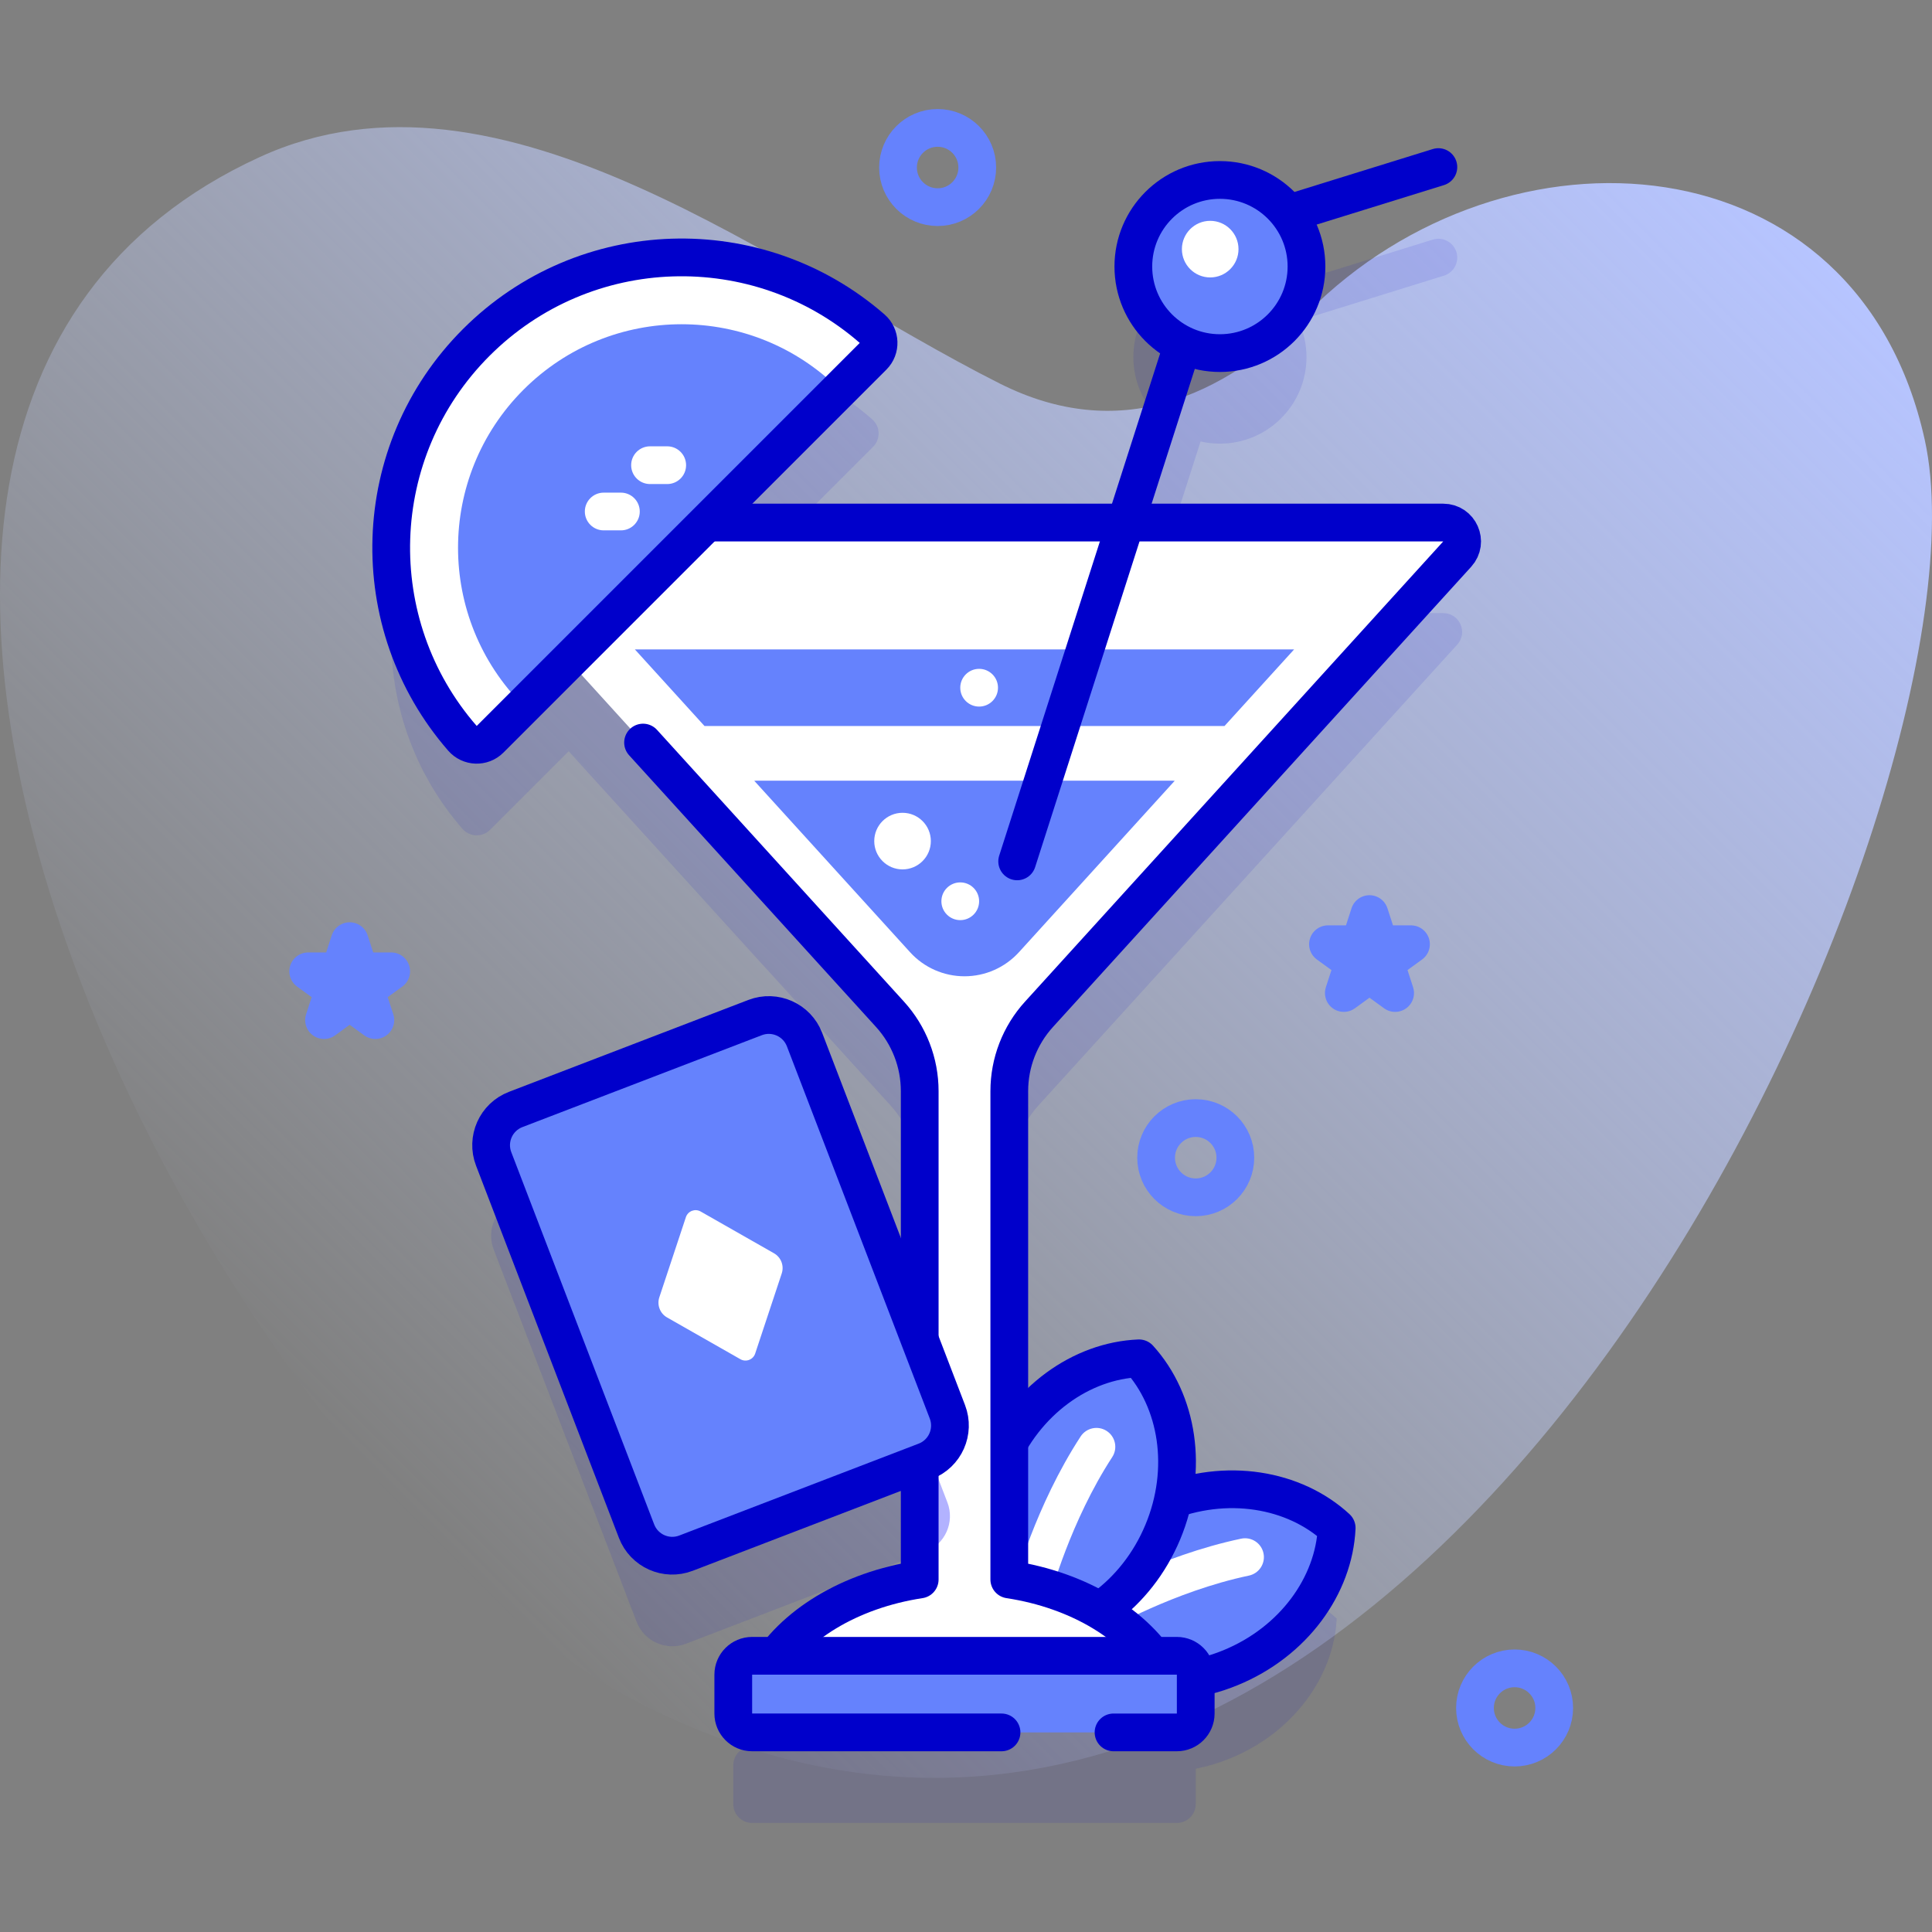
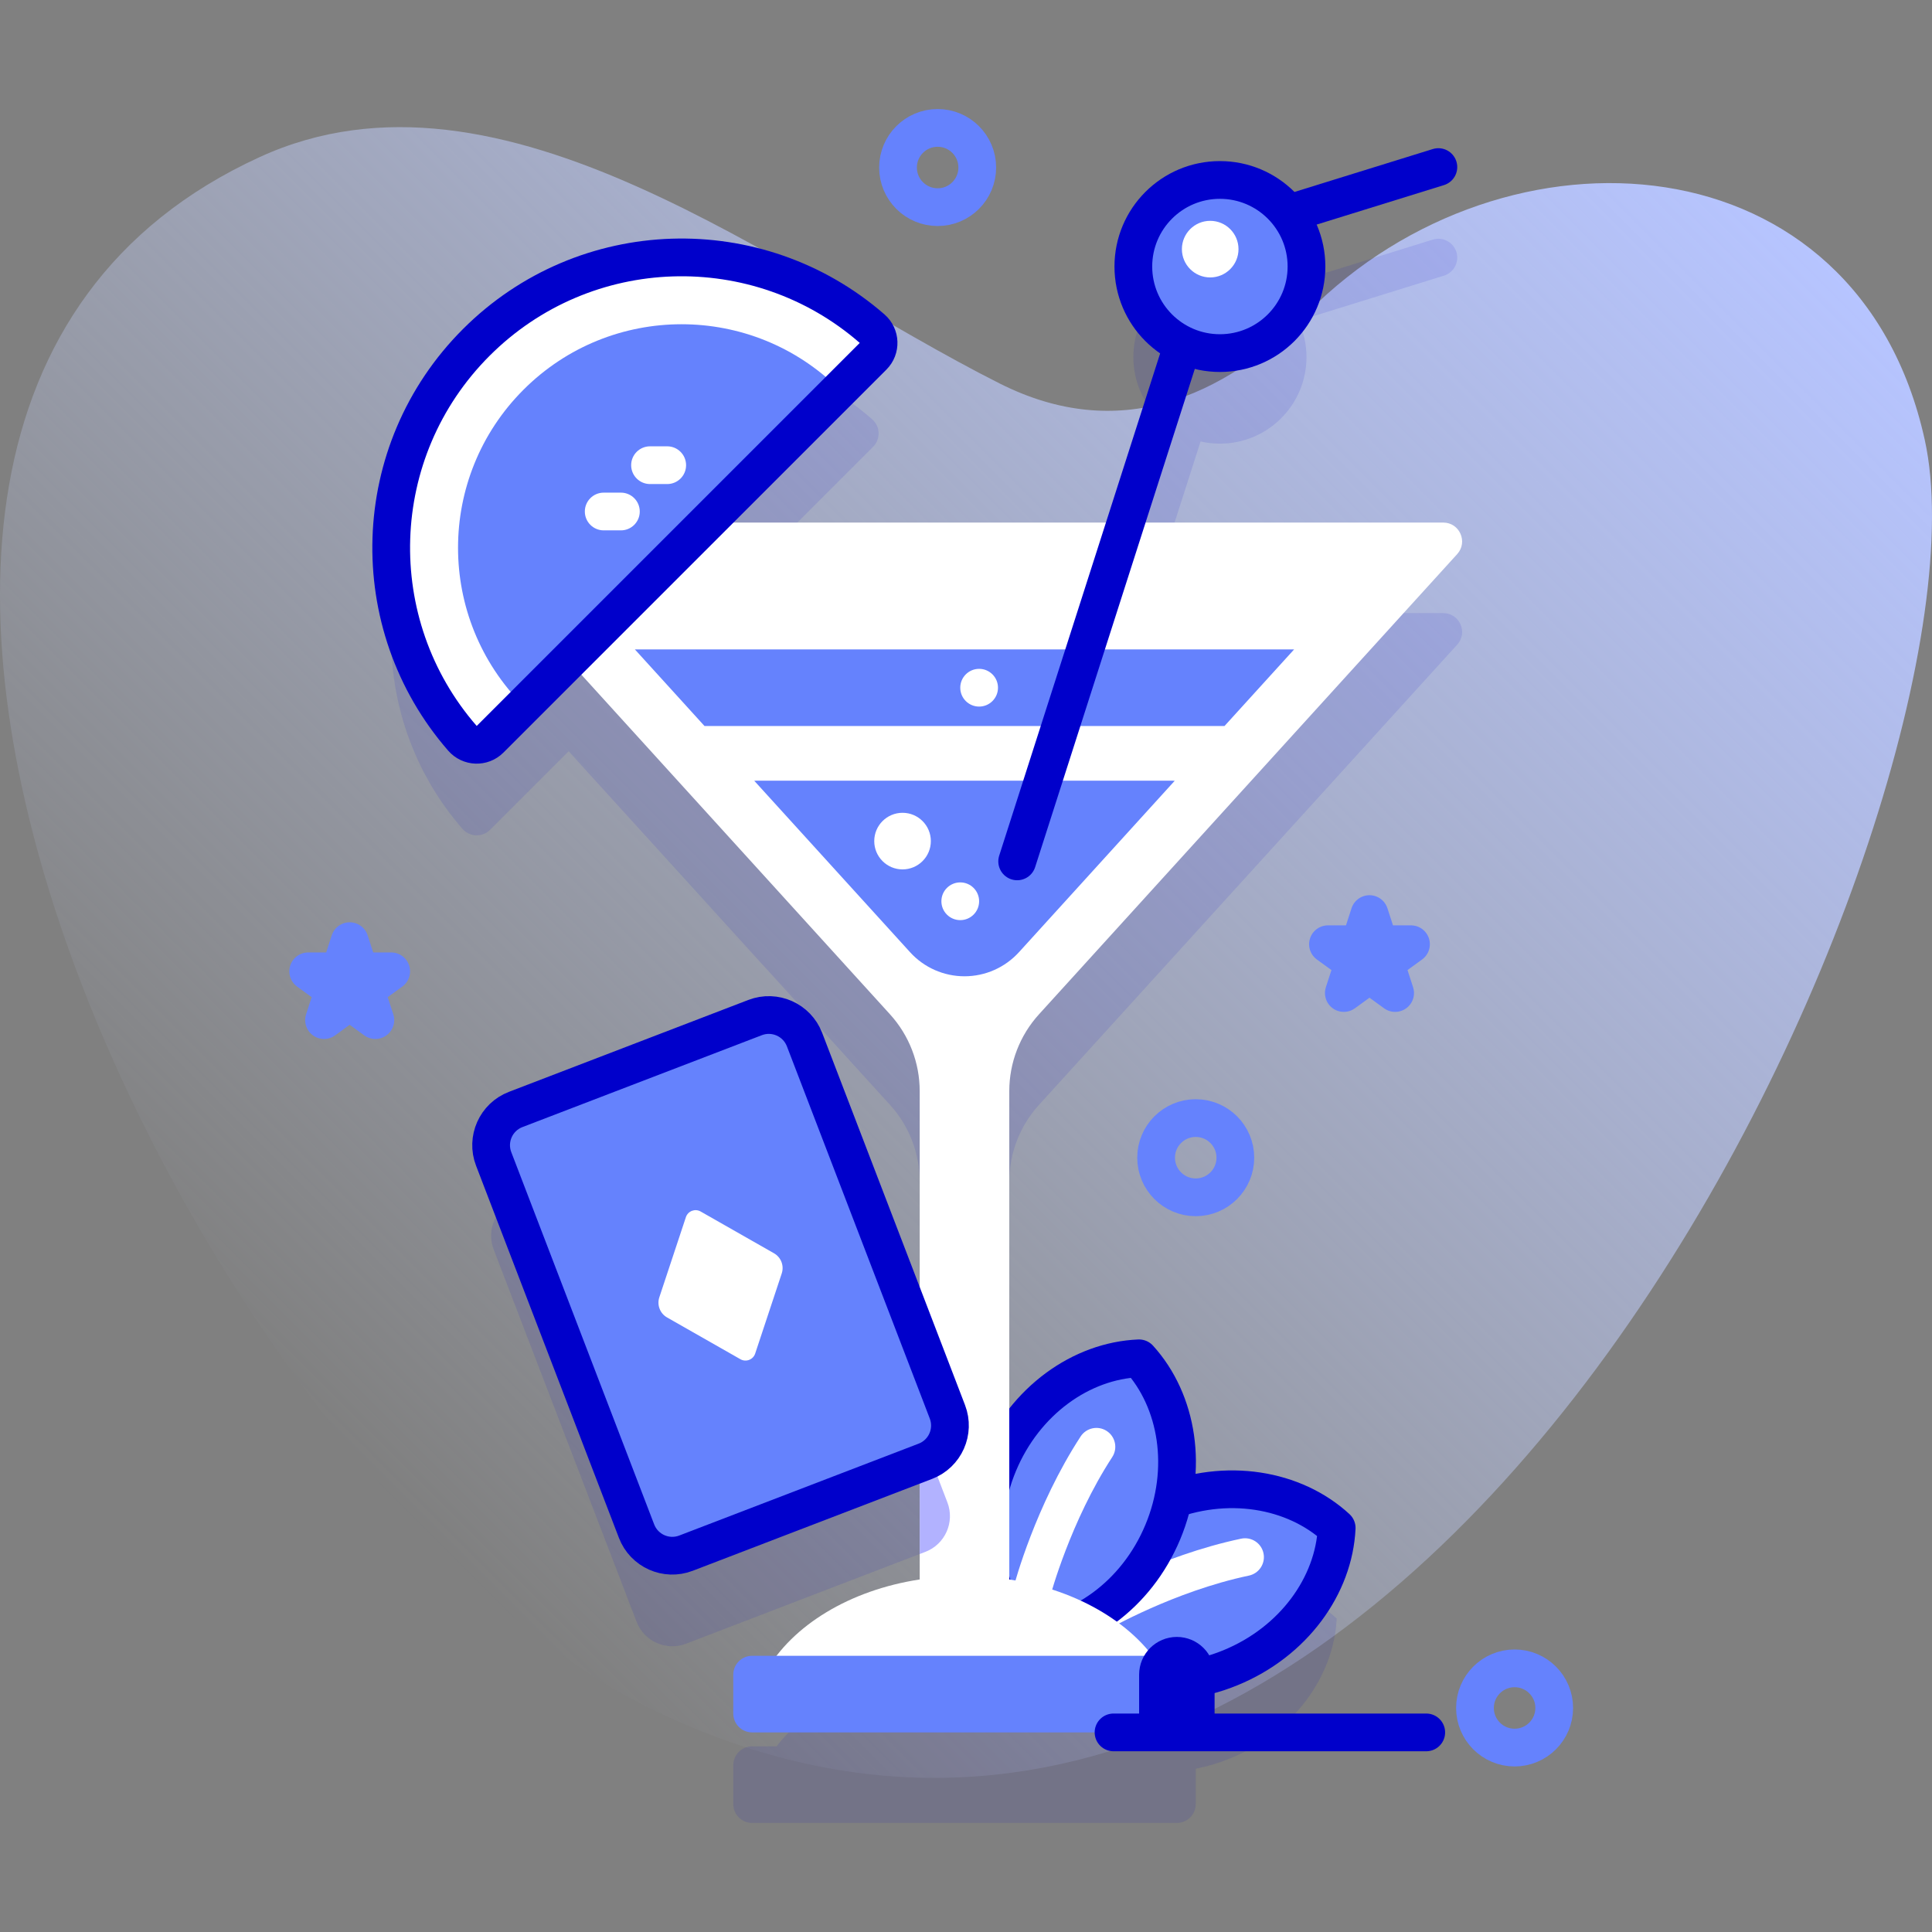
<svg xmlns="http://www.w3.org/2000/svg" version="1.1" id="Capa_1" x="0px" y="0px" viewBox="0 0 512 512" style="enable-background:new 0 0 512 512;" xml:space="preserve" width="512" height="512">
  <rect x="0" y="0" width="512" height="512" fill="#808080" stroke="none" />
  <g>
    <g>
      <linearGradient id="SVGID_1_" gradientUnits="userSpaceOnUse" x1="75.805" y1="369.696" x2="430.081" y2="15.421">
        <stop offset="0" style="stop-color:#D1DDFF;stop-opacity:0" />
        <stop offset="1" style="stop-color:#B6C4FF" />
      </linearGradient>
      <path style="fill:url(#SVGID_1_);" d="M510.082,116.574c-17.76-80.58-110.951-86.591-163.401-33.894&#10;&#09;&#09;&#09;c-22.821,22.929-50.297,34.79-81.752,18.95C206.016,71.961,133.064,12.192,68.81,41.629&#10;&#09;&#09;&#09;c-158.063,72.414-9.358,355.025,102.091,410.451C378.11,555.13,531.017,211.559,510.082,116.574z" />
    </g>
    <g>
      <g>
        <g>
          <path style="opacity:0.1;fill:#0000CB;" d="M275.334,292.812l110.84-121.969c2.919-3.212,0.64-8.363-3.7-8.363l-78.887,0&#10;&#09;&#09;&#09;&#09;&#09;l14.578-45.489c1.648,0.376,3.362,0.582,5.124,0.582c12.67,0,22.942-10.271,22.942-22.942c0-3.438-0.761-6.696-2.116-9.623&#10;&#09;&#09;&#09;&#09;&#09;l38.551-11.959c2.638-0.818,4.112-3.619,3.294-6.257c-0.818-2.639-3.623-4.112-6.257-3.294l-42.236,13.102&#10;&#09;&#09;&#09;&#09;&#09;c-3.903-3.073-8.824-4.912-14.177-4.912c-12.67,0-22.942,10.271-22.942,22.942c0,7.295,3.409,13.79,8.716,17.992l-15.978,49.857&#10;&#09;&#09;&#09;&#09;&#09;l-105.78,0l44.066-44.066c2.053-2.053,1.928-5.417-0.261-7.324c-30.228-26.334-76.125-25.113-104.9,3.662&#10;&#09;&#09;&#09;&#09;&#09;c-28.776,28.776-29.996,74.672-3.662,104.9c1.907,2.189,5.271,2.314,7.324,0.261l20.826-20.826l85.172,93.724&#10;&#09;&#09;&#09;&#09;&#09;c5.06,5.568,7.863,12.821,7.863,20.344v65.871l-30.526-79.525c-2.007-5.23-7.875-7.842-13.104-5.834l-63.443,24.353&#10;&#09;&#09;&#09;&#09;&#09;c-5.23,2.008-7.842,7.875-5.834,13.104l37.865,98.643c2.007,5.23,7.875,7.842,13.104,5.834l61.939-23.776v30.751&#10;&#09;&#09;&#09;&#09;&#09;c-16.348,2.492-30.089,10.025-37.937,20.223h-6.472c-2.761,0-5,2.239-5,5v10.301c0,2.761,2.239,5,5,5H311.88&#10;&#09;&#09;&#09;&#09;&#09;c2.761,0,5-2.239,5-5v-9.368c3.083-0.606,6.173-1.522,9.22-2.773c16.753-6.875,27.415-21.779,28.136-37.029&#10;&#09;&#09;&#09;&#09;&#09;c-10.633-9.8-27.393-13.108-43.369-7.59c3.004-14.023-0.509-28.023-9.014-37.372c-13.435,0.548-26.648,8.81-34.381,22.186&#10;&#09;&#09;&#09;&#09;&#09;v-93.001C267.471,305.633,270.275,298.38,275.334,292.812z" />
          <g>
            <g>
              <path style="fill:#6582FD;" d="M326.099,441.962c-16.762,6.879-34.82,3.762-46.046-6.585&#10;&#09;&#09;&#09;&#09;&#09;&#09;&#09;c0.721-15.25,11.383-30.154,28.145-37.033c16.753-6.875,34.81-3.758,46.037,6.589&#10;&#09;&#09;&#09;&#09;&#09;&#09;&#09;C353.514,420.183,342.852,435.087,326.099,441.962z" />
              <g>
                <path style="fill:none;stroke:#0000CB;stroke-width:10;stroke-linecap:round;stroke-linejoin:round;stroke-miterlimit:10;" d="&#10;&#09;&#09;&#09;&#09;&#09;&#09;&#09;&#09;M326.099,441.962c-16.762,6.879-34.82,3.762-46.046-6.585c0.721-15.25,11.383-30.154,28.145-37.033&#10;&#09;&#09;&#09;&#09;&#09;&#09;&#09;&#09;c16.753-6.875,34.81-3.758,46.037,6.589C353.514,420.183,342.852,435.087,326.099,441.962z" />
              </g>
            </g>
            <g>
              <path style="fill:#6582FD;" d="M308.141,406.05c-6.988,16.717-21.961,27.281-37.216,27.903&#10;&#09;&#09;&#09;&#09;&#09;&#09;&#09;c-10.273-11.293-13.273-29.371-6.284-46.088c6.984-16.708,21.958-27.272,37.212-27.894&#10;&#09;&#09;&#09;&#09;&#09;&#09;&#09;C312.126,371.264,315.126,389.342,308.141,406.05z" />
              <g>
                <path style="fill:#FFFFFF;" d="M273.514,426.677c-0.422,0-0.851-0.054-1.278-0.167c-2.669-0.704-4.263-3.437-3.56-6.105&#10;&#09;&#09;&#09;&#09;&#09;&#09;&#09;&#09;c0.227-0.86,5.686-21.286,17.701-39.722c1.507-2.312,4.604-2.968,6.919-1.458c2.313,1.508,2.966,4.605,1.458,6.919&#10;&#09;&#09;&#09;&#09;&#09;&#09;&#09;&#09;c-11.106,17.041-16.356,36.613-16.408,36.809C277.754,425.194,275.729,426.677,273.514,426.677z" />
              </g>
              <g>
                <path style="fill:#FFFFFF;" d="M287.296,431.192c-0.298-0.298-0.563-0.639-0.786-1.022c-1.389-2.385-0.584-5.444,1.8-6.834&#10;&#09;&#09;&#09;&#09;&#09;&#09;&#09;&#09;c0.769-0.448,19.072-11.031,40.604-15.571c2.701-0.57,5.354,1.157,5.923,3.861c0.57,2.702-1.159,5.354-3.861,5.923&#10;&#09;&#09;&#09;&#09;&#09;&#09;&#09;&#09;c-19.903,4.196-37.455,14.324-37.63,14.425C291.342,433.14,288.862,432.758,287.296,431.192z" />
              </g>
              <g>
                <path style="fill:none;stroke:#0000CB;stroke-width:10;stroke-linecap:round;stroke-linejoin:round;stroke-miterlimit:10;" d="&#10;&#09;&#09;&#09;&#09;&#09;&#09;&#09;&#09;M308.141,406.05c-6.988,16.717-21.961,27.281-37.216,27.903c-10.273-11.293-13.273-29.371-6.284-46.088&#10;&#09;&#09;&#09;&#09;&#09;&#09;&#09;&#09;c6.984-16.708,21.958-27.272,37.212-27.894C312.126,371.264,315.126,389.342,308.141,406.05z" />
              </g>
            </g>
          </g>
          <g>
            <path style="fill:#FFFFFF;" d="M267.47,289.155v129.42c18.56,2.83,33.78,12.16,40.8,24.51H202.93&#10;&#09;&#09;&#09;&#09;&#09;&#09;c7.03-12.35,22.24-21.68,40.8-24.51v-129.42c0-7.52-2.8-14.77-7.86-20.34l-110.84-121.97c-2.92-3.21-0.64-8.36,3.7-8.36h253.74&#10;&#09;&#09;&#09;&#09;&#09;&#09;c4.34,0,6.62,5.15,3.7,8.36l-110.84,121.97C270.27,274.385,267.47,281.635,267.47,289.155z" />
            <path style="fill:#B2B2FF;" d="M245.24,411.255l-1.51,0.58v-32.81l7.34,19.12C253.08,403.375,250.47,409.245,245.24,411.255z" />
            <path style="fill:#6582FD;" d="M311.33,206.895l-41.29,45.44c-1.85,2.03-4.08,3.63-6.54,4.72s-5.15,1.67-7.9,1.67&#10;&#09;&#09;&#09;&#09;&#09;&#09;c-5.5,0-10.74-2.32-14.43-6.39l-41.3-45.44l55.73-5L311.33,206.895z" />
            <polygon style="fill:#FFFFFF;" points="324.51,192.395 311.33,206.895 199.87,206.895 186.7,192.395 255.6,187.395 &#09;&#09;&#09;&#09;&#09;" />
            <polygon style="fill:#6582FD;" points="324.507,192.399 342.95,172.104 168.254,172.104 186.698,192.399 &#09;&#09;&#09;&#09;&#09;" />
-             <path style="fill:none;stroke:#0000CB;stroke-width:10;stroke-linecap:round;stroke-linejoin:round;stroke-miterlimit:10;" d="&#10;&#09;&#09;&#09;&#09;&#09;&#09;M170.416,196.786l65.454,72.026c5.06,5.568,7.863,12.821,7.863,20.344v129.422c-18.563,2.83-33.777,12.156-40.801,24.509&#10;&#09;&#09;&#09;&#09;&#09;&#09;h105.34c-7.025-12.353-22.238-21.678-40.801-24.509V289.157c0-7.523,2.803-14.777,7.863-20.344l110.84-121.969&#10;&#09;&#09;&#09;&#09;&#09;&#09;c2.919-3.212,0.64-8.363-3.7-8.363l-193.168,0" />
          </g>
          <path style="fill:#6582FD;" d="M311.88,459.103H199.325c-2.761,0-5-2.239-5-5v-10.301c0-2.761,2.239-5,5-5H311.88&#10;&#09;&#09;&#09;&#09;&#09;c2.761,0,5,2.239,5,5v10.301C316.88,456.864,314.641,459.103,311.88,459.103z" />
-           <path style="fill:none;stroke:#0000CB;stroke-width:10;stroke-linecap:round;stroke-linejoin:round;stroke-miterlimit:10;" d="&#10;&#09;&#09;&#09;&#09;&#09;M295.098,459.103h16.781c2.761,0,5-2.239,5-5v-10.301c0-2.761-2.239-5-5-5H199.325c-2.761,0-5,2.239-5,5v10.301&#10;&#09;&#09;&#09;&#09;&#09;c0,2.761,2.239,5,5,5h66.091" />
+           <path style="fill:none;stroke:#0000CB;stroke-width:10;stroke-linecap:round;stroke-linejoin:round;stroke-miterlimit:10;" d="&#10;&#09;&#09;&#09;&#09;&#09;M295.098,459.103h16.781c2.761,0,5-2.239,5-5v-10.301c0-2.761-2.239-5-5-5c-2.761,0-5,2.239-5,5v10.301&#10;&#09;&#09;&#09;&#09;&#09;c0,2.761,2.239,5,5,5h66.091" />
          <circle style="fill:#FFFFFF;" cx="239.184" cy="222.899" r="7.5" />
          <circle style="fill:#FFFFFF;" cx="254.478" cy="238.845" r="5" />
          <circle style="fill:#FFFFFF;" cx="259.478" cy="182.251" r="5" />
          <path style="fill:none;stroke:#0000CB;stroke-width:10;stroke-linecap:round;stroke-linejoin:round;stroke-miterlimit:10;" d="&#10;&#09;&#09;&#09;&#09;&#09;M269.56,228.275l50.674-158.121c1.555-4.852,5.379-8.64,10.244-10.149l50.706-15.729" />
          <g>
            <g>
              <circle style="fill:#6582FD;" cx="323.289" cy="70.632" r="22.942" />
              <circle style="fill:none;stroke:#0000CB;stroke-width:10;stroke-linecap:round;stroke-linejoin:round;stroke-miterlimit:10;" cx="323.289" cy="70.632" r="22.942" />
            </g>
            <circle style="fill:#FFFFFF;" cx="320.716" cy="66.023" r="7.5" />
          </g>
          <g>
            <g>
              <path style="fill:#FFFFFF;" d="M126.211,90.753c-28.776,28.776-29.996,74.672-3.662,104.9&#10;&#09;&#09;&#09;&#09;&#09;&#09;&#09;c1.907,2.189,5.271,2.314,7.324,0.261L231.372,94.415c2.053-2.053,1.929-5.417-0.261-7.324&#10;&#09;&#09;&#09;&#09;&#09;&#09;&#09;C200.883,60.756,154.986,61.977,126.211,90.753z" />
              <path style="fill:#6582FD;" d="M138.735,103.277c-23.134,23.134-23.134,60.641,0,83.775l83.775-83.775&#10;&#09;&#09;&#09;&#09;&#09;&#09;&#09;C199.376,80.143,161.868,80.143,138.735,103.277z" />
              <path style="fill:none;stroke:#0000CB;stroke-width:10;stroke-linecap:round;stroke-linejoin:round;stroke-miterlimit:10;" d="&#10;&#09;&#09;&#09;&#09;&#09;&#09;&#09;M126.211,90.753c-28.776,28.776-29.996,74.672-3.662,104.9c1.907,2.189,5.271,2.314,7.324,0.261L231.372,94.415&#10;&#09;&#09;&#09;&#09;&#09;&#09;&#09;c2.053-2.053,1.929-5.417-0.261-7.324C200.883,60.756,154.986,61.977,126.211,90.753z" />
            </g>
            <g>
              <path style="fill:#FFFFFF;" d="M168.08,139.09c-0.905,0.905-2.155,1.465-3.536,1.464h-4.556c-2.761,0.001-5-2.238-4.999-4.999&#10;&#09;&#09;&#09;&#09;&#09;&#09;&#09;c-0.001-2.761,2.239-5.001,4.999-4.999h4.556c2.761-0.001,5,2.238,4.999,4.999C169.544,136.935,168.984,138.186,168.08,139.09&#10;&#09;&#09;&#09;&#09;&#09;&#09;&#09;z" />
            </g>
            <g>
              <path style="fill:#FFFFFF;" d="M180.356,126.814c-0.905,0.905-2.155,1.465-3.536,1.464h-4.556&#10;&#09;&#09;&#09;&#09;&#09;&#09;&#09;c-2.761,0.001-5-2.238-4.999-4.999c-0.001-2.761,2.239-5.001,4.999-4.999h4.556c2.761-0.001,5,2.238,4.999,4.999&#10;&#09;&#09;&#09;&#09;&#09;&#09;&#09;C181.821,124.659,181.261,125.909,180.356,126.814z" />
            </g>
          </g>
        </g>
        <g>
          <g>
            <g>
              <g>
                <g>
                  <path style="fill:#6582FD;" d="M245.238,387.25l-63.443,24.353c-5.23,2.008-11.097-0.605-13.104-5.835l-37.865-98.643&#10;&#09;&#09;&#09;&#09;&#09;&#09;&#09;&#09;&#09;c-2.008-5.23,0.605-11.097,5.835-13.104l63.443-24.353c5.23-2.008,11.097,0.605,13.104,5.835l37.865,98.643&#10;&#09;&#09;&#09;&#09;&#09;&#09;&#09;&#09;&#09;C253.08,379.376,250.468,385.243,245.238,387.25z" />
                  <path style="fill:none;stroke:#0000CB;stroke-width:10;stroke-linecap:round;stroke-linejoin:round;stroke-miterlimit:10;" d="&#10;&#09;&#09;&#09;&#09;&#09;&#09;&#09;&#09;&#09;M245.238,387.25l-63.443,24.353c-5.23,2.008-11.097-0.605-13.104-5.835l-37.865-98.643&#10;&#09;&#09;&#09;&#09;&#09;&#09;&#09;&#09;&#09;c-2.008-5.23,0.605-11.097,5.835-13.104l63.443-24.353c5.23-2.008,11.097,0.605,13.104,5.835l37.865,98.643&#10;&#09;&#09;&#09;&#09;&#09;&#09;&#09;&#09;&#09;C253.08,379.376,250.468,385.243,245.238,387.25z" />
                </g>
              </g>
            </g>
            <path style="fill:#FFFFFF;" d="M181.767,322.564l-7.038,21.231c-0.677,2.043,0.181,4.28,2.052,5.345l19.437,11.069&#10;&#09;&#09;&#09;&#09;&#09;&#09;c1.486,0.846,3.375,0.121,3.913-1.502l7.038-21.231c0.677-2.043-0.181-4.28-2.052-5.345l-19.437-11.069&#10;&#09;&#09;&#09;&#09;&#09;&#09;C184.194,320.216,182.305,320.941,181.767,322.564z" />
          </g>
        </g>
      </g>
      <circle style="fill:none;stroke:#6582FD;stroke-width:10;stroke-linecap:round;stroke-linejoin:round;stroke-miterlimit:10;" cx="401.384" cy="452.628" r="10.5" />
      <circle style="fill:none;stroke:#6582FD;stroke-width:10;stroke-linecap:round;stroke-linejoin:round;stroke-miterlimit:10;" cx="248.484" cy="44.397" r="10.5" />
      <circle style="fill:none;stroke:#6582FD;stroke-width:10;stroke-linecap:round;stroke-linejoin:round;stroke-miterlimit:10;" cx="316.88" cy="306.802" r="10.5" />
      <polygon style="fill:none;stroke:#6582FD;stroke-width:10;stroke-linecap:round;stroke-linejoin:round;stroke-miterlimit:10;" points="&#10;&#09;&#09;&#09;92.673,249.417 95.269,257.409 103.673,257.409 96.874,262.348 99.471,270.34 92.673,265.401 85.874,270.34 88.471,262.348 &#10;&#09;&#09;&#09;81.673,257.409 90.076,257.409 &#09;&#09;" />
      <polygon style="fill:none;stroke:#6582FD;stroke-width:10;stroke-linecap:round;stroke-linejoin:round;stroke-miterlimit:10;" points="&#10;&#09;&#09;&#09;362.926,242.238 365.523,250.23 373.926,250.23 367.128,255.169 369.724,263.161 362.926,258.222 356.128,263.161 &#10;&#09;&#09;&#09;358.724,255.169 351.926,250.23 360.329,250.23 &#09;&#09;" />
    </g>
  </g>
</svg>